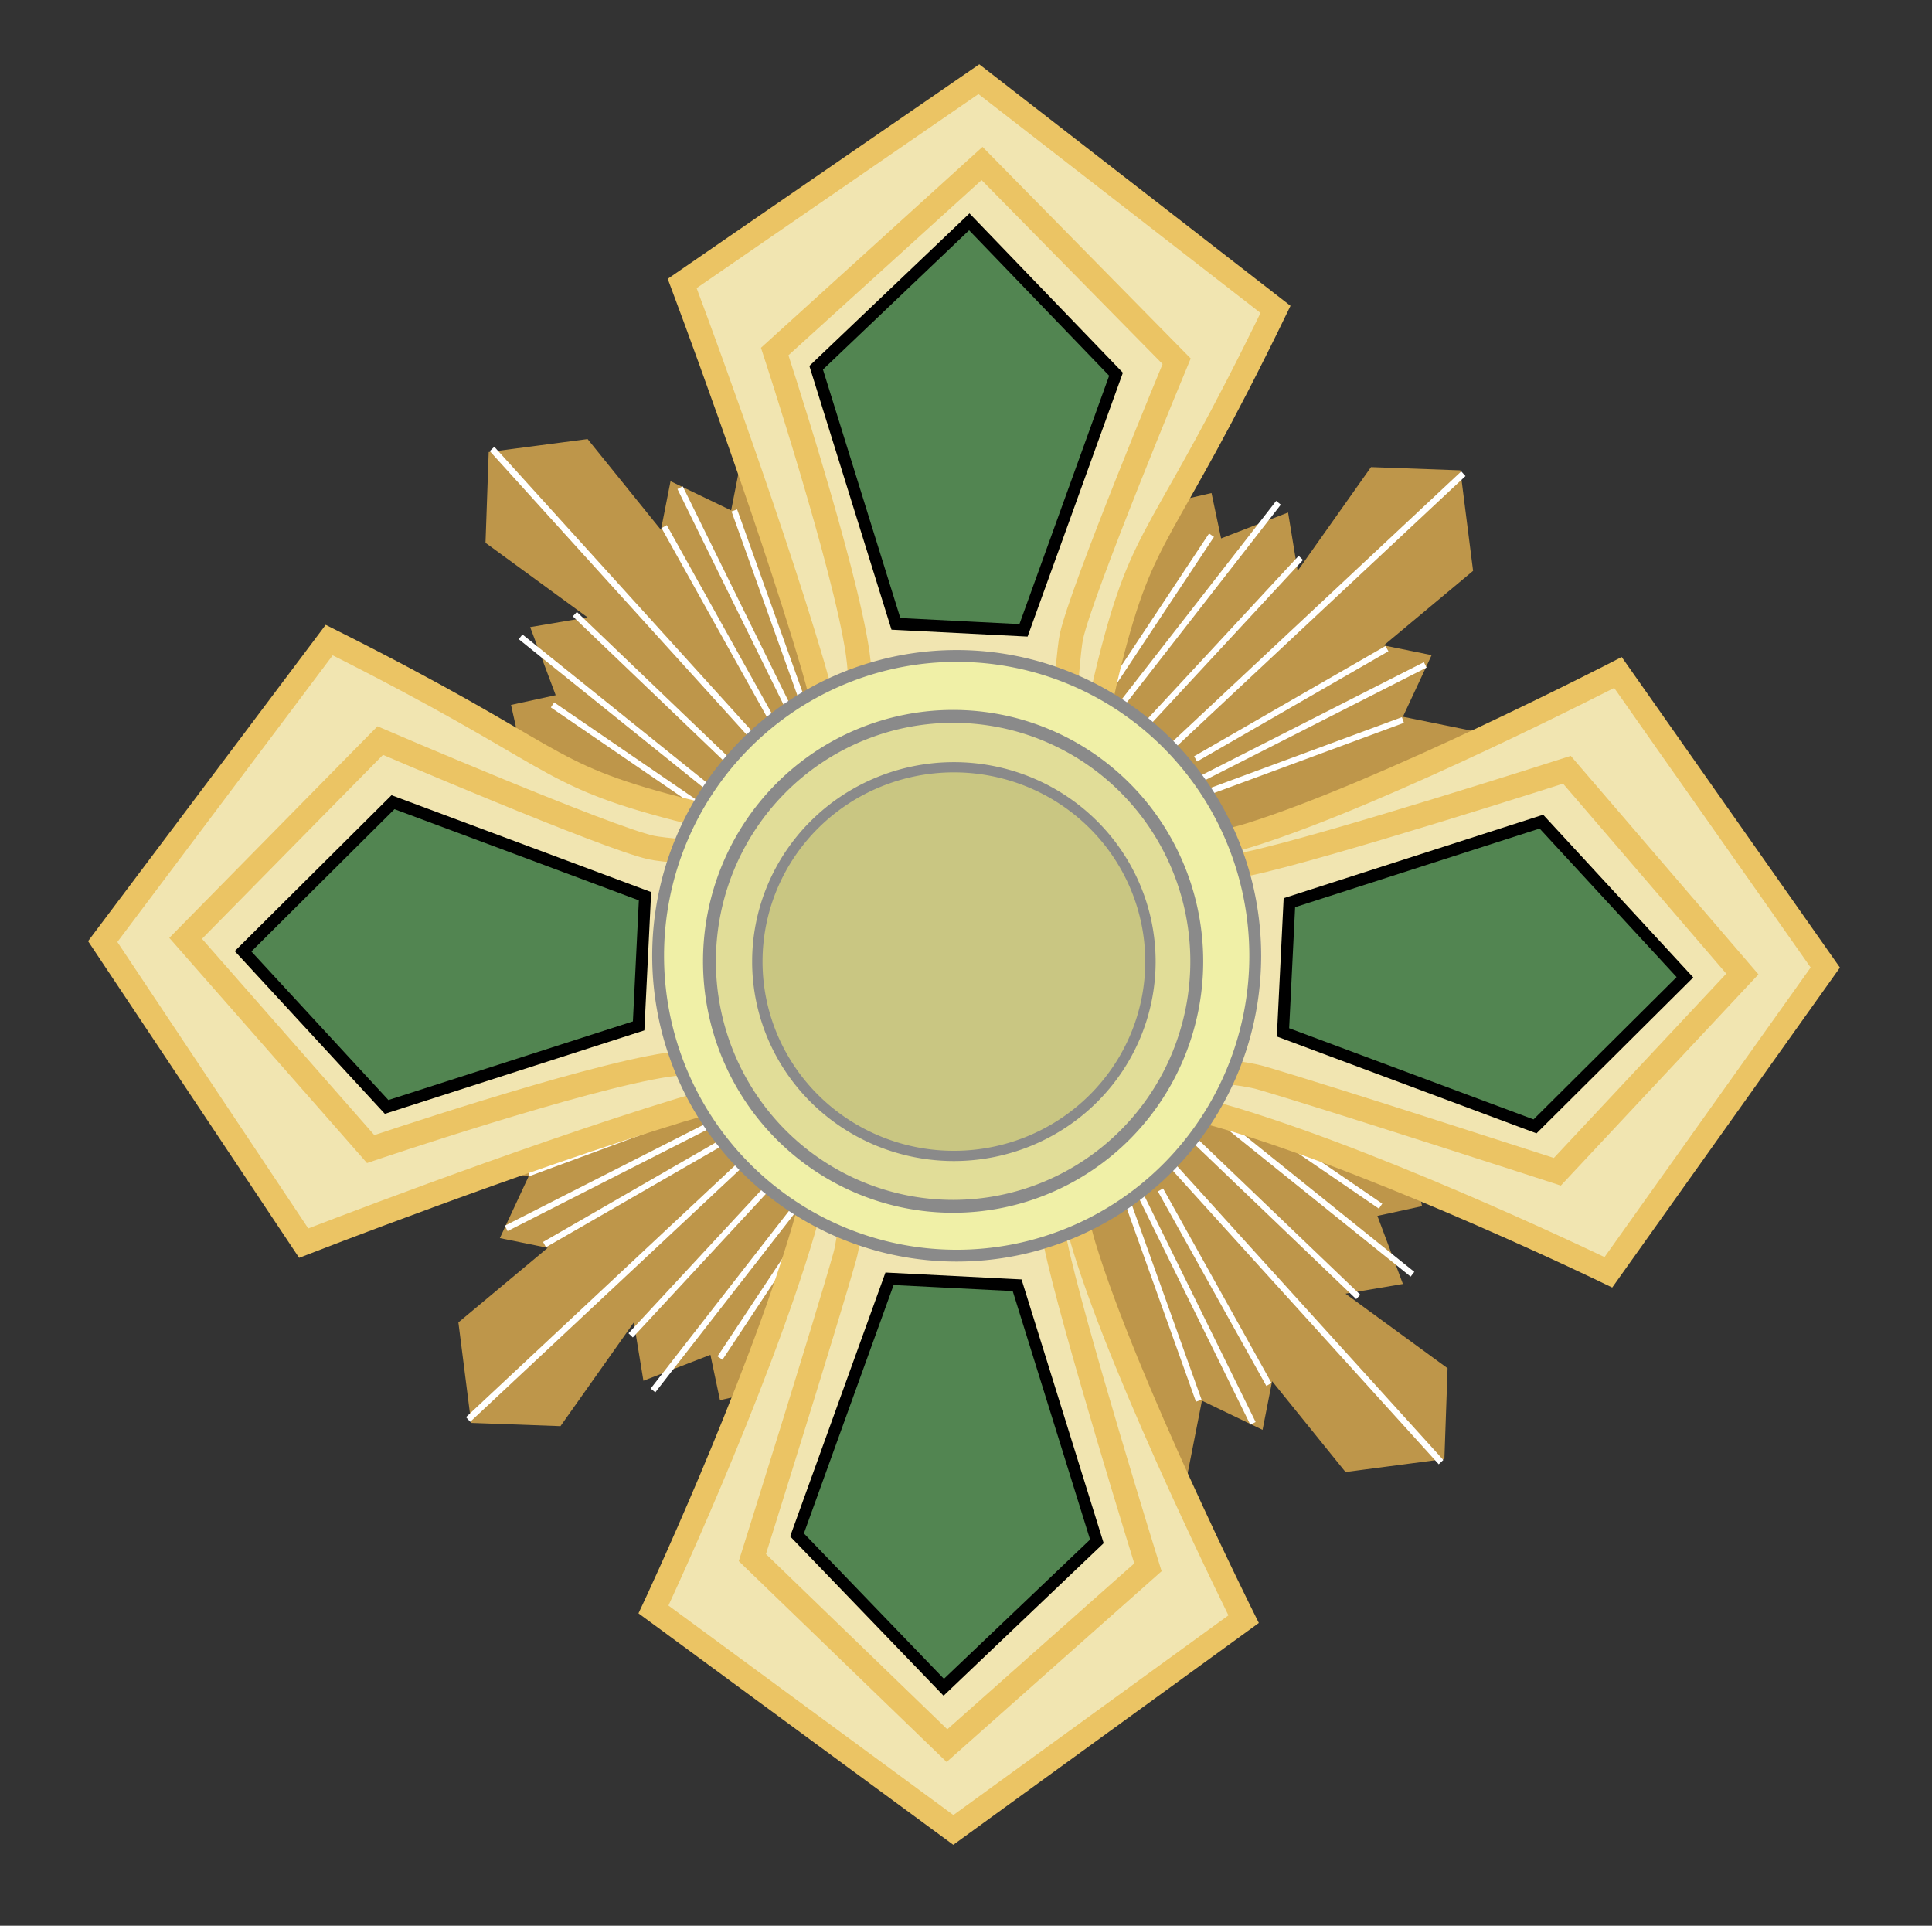
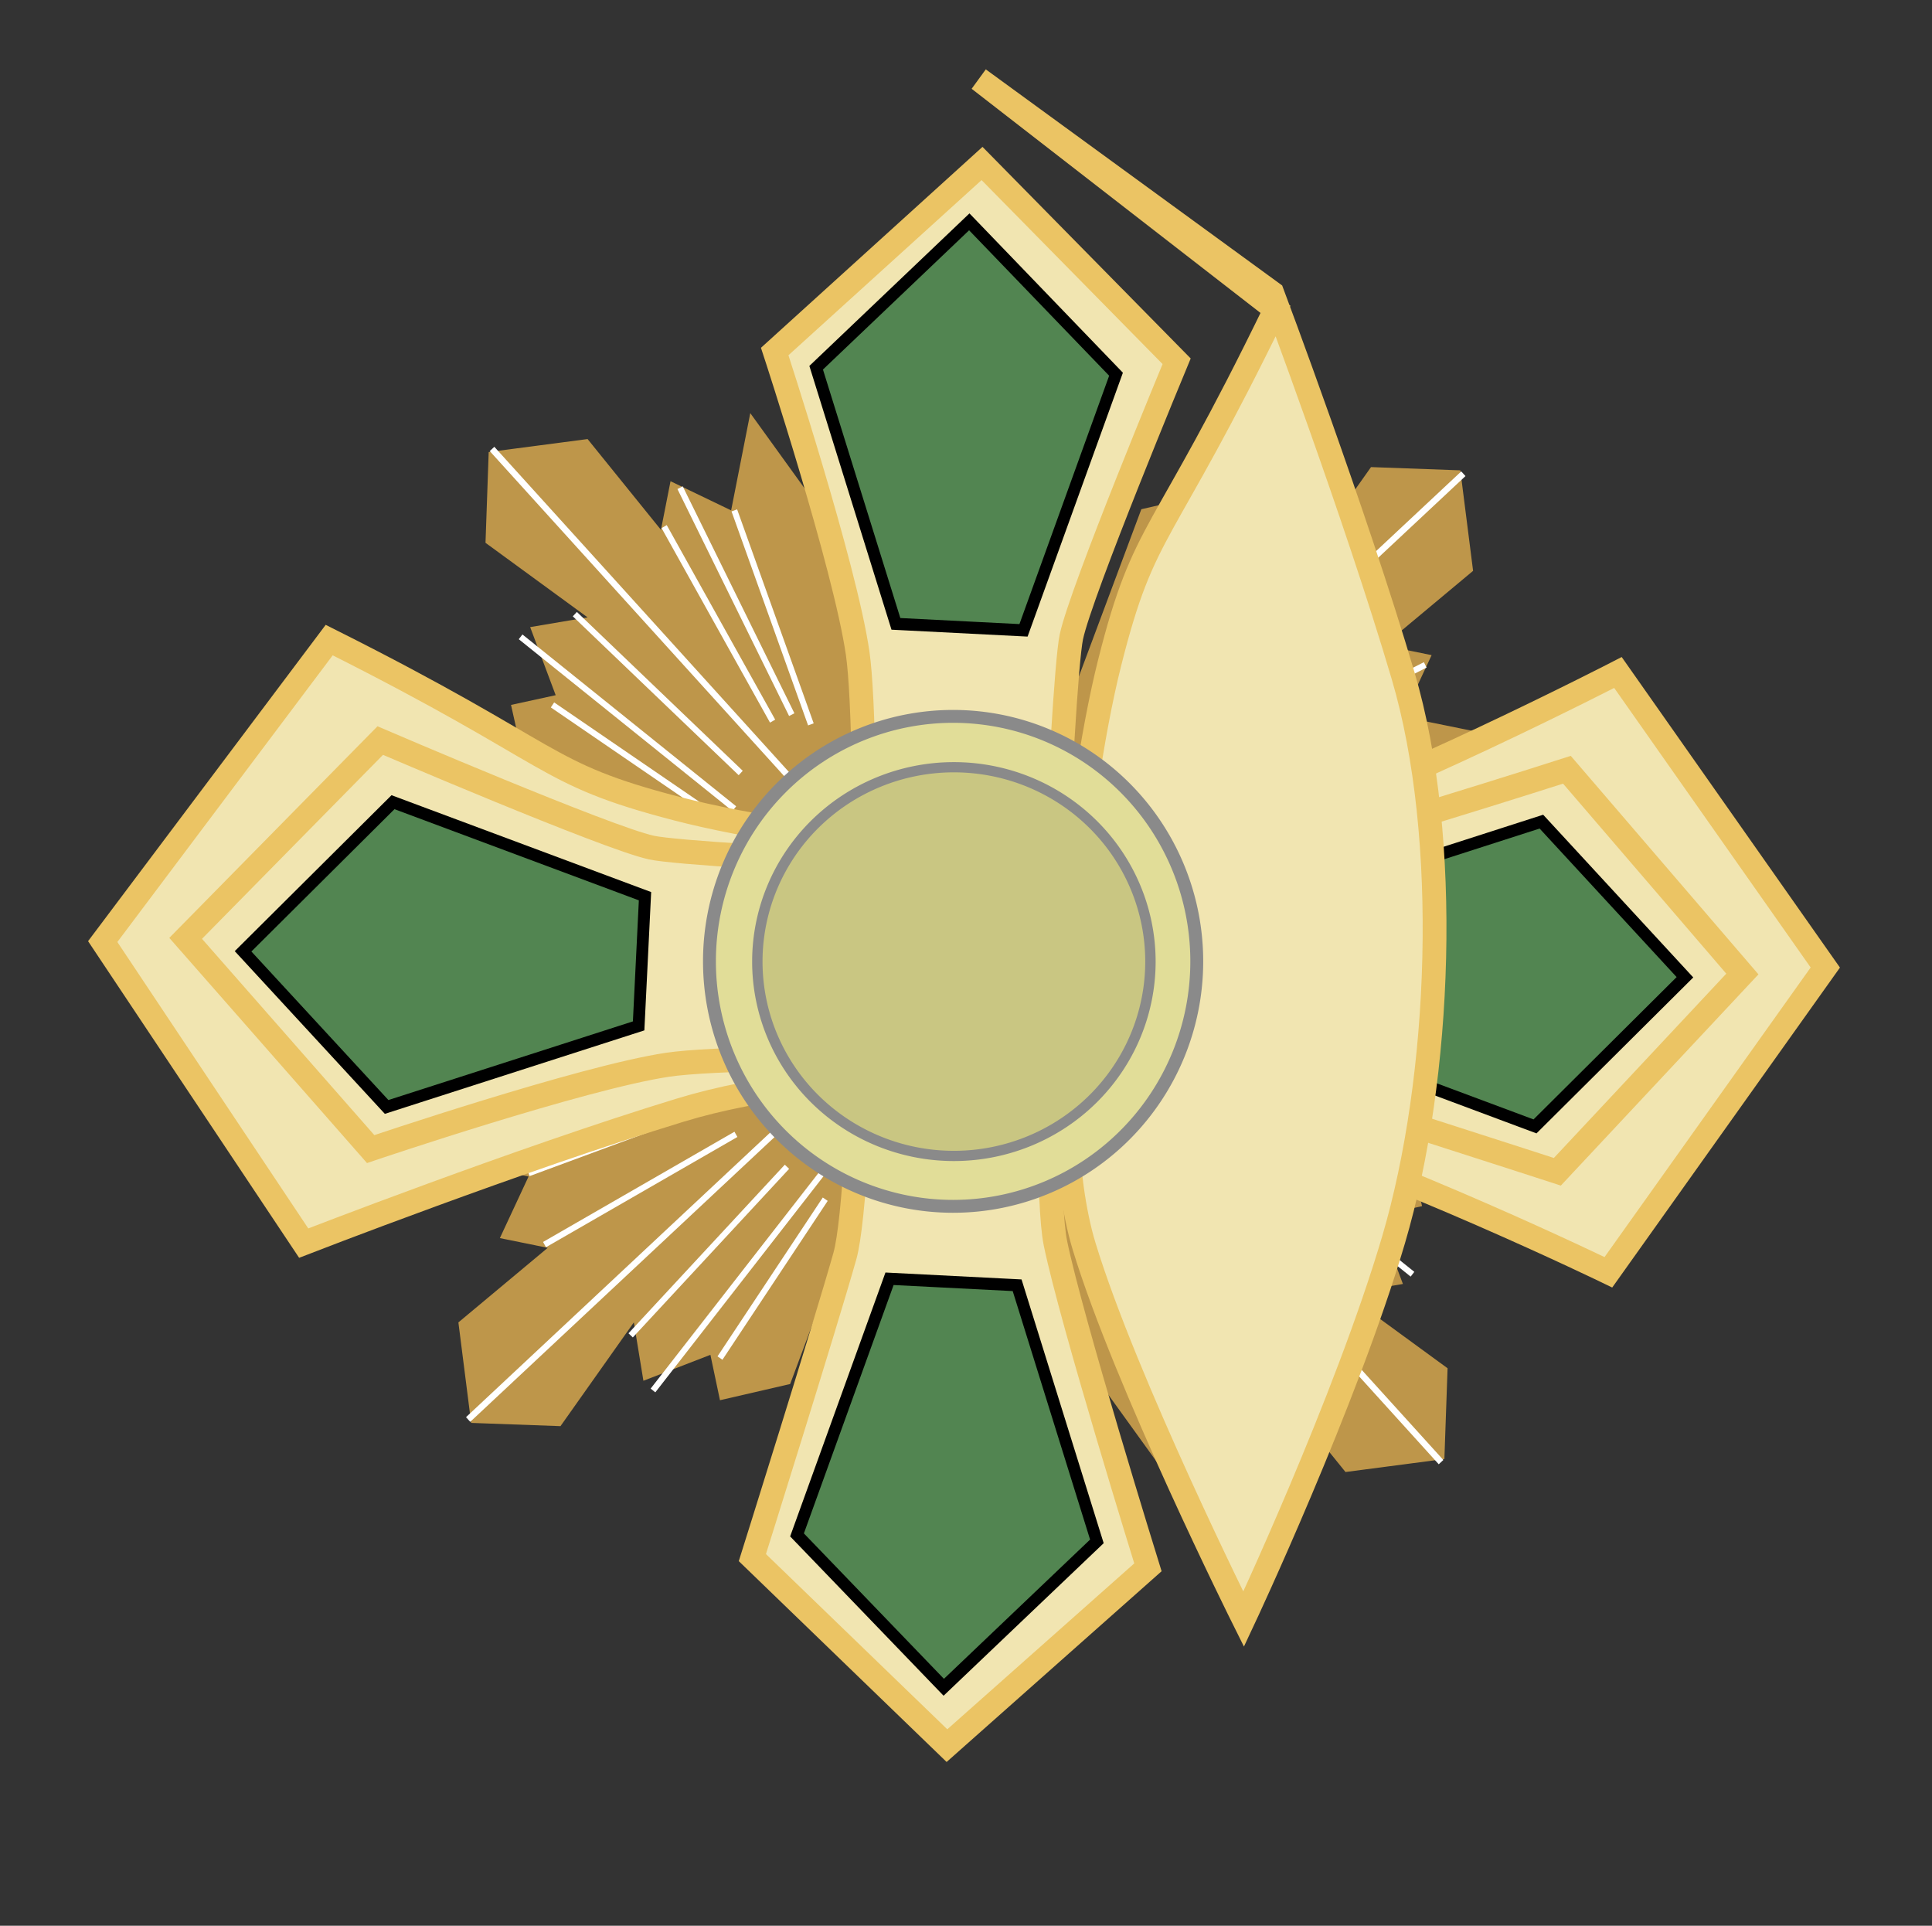
<svg xmlns="http://www.w3.org/2000/svg" xmlns:ns1="http://www.inkscape.org/namespaces/inkscape" xmlns:ns2="http://sodipodi.sourceforge.net/DTD/sodipodi-0.dtd" id="svg2985" version="1.1" ns1:version="0.48.4 r9939" width="300" height="299" ns2:docname="Sergiy Radonejskiy - 2.svg">
  <rect width="100%" height="100%" fill="#333333" stroke="none" />
  <defs id="defs2989" />
  <ns2:namedview pagecolor="#ffffff" bordercolor="#666666" borderopacity="1" objecttolerance="10" gridtolerance="10" guidetolerance="10" ns1:pageopacity="0" ns1:pageshadow="2" ns1:window-width="1920" ns1:window-height="1018" id="namedview2987" showgrid="false" ns1:zoom="1.8633703" ns1:cx="67.047681" ns1:cy="146.9661" ns1:window-x="-8" ns1:window-y="-8" ns1:window-maximized="1" ns1:current-layer="svg2985" />
  <g id="g3953" transform="matrix(0.923,0,0,0.938,11.491,9.2)">
    <path ns1:connector-curvature="0" id="path3937" d="m 113.772,58.575 -3.22,16.1 -10.197,-4.83 -1.61,8.05 -12.343,-15.027 -16.637,2.147 -0.537,15.027 17.173,12.343 -9.66,1.61 4.293,11.27 -7.513,1.61 2.683,11.807 57.959,22.003 15.027,-33.81 z" style="fill:#be964a;fill-opacity:1;stroke:none" />
    <path ns1:connector-curvature="0" id="path3939" d="m 70.328,64.504 49.859,54.153" style="fill:none;stroke:#ffffff;stroke-width:1.05px;stroke-linecap:butt;stroke-linejoin:miter;stroke-opacity:1" />
    <path ns1:connector-curvature="0" id="path3941" d="M 99.282,77.359 117.529,109.558" style="fill:none;stroke:#ffffff;stroke-width:1px;stroke-linecap:butt;stroke-linejoin:miter;stroke-opacity:1" />
    <path ns1:connector-curvature="0" id="path3943" d="m 84.256,91.848 27.906,26.296" style="fill:none;stroke:#ffffff;stroke-width:1px;stroke-linecap:butt;stroke-linejoin:miter;stroke-opacity:1" />
    <path ns1:connector-curvature="0" id="path3945" d="M 101.966,70.919 120.749,108.485" style="fill:none;stroke:#ffffff;stroke-width:1px;stroke-linecap:butt;stroke-linejoin:miter;stroke-opacity:1" />
    <path ns1:connector-curvature="0" id="path3947" d="M 75.133,95.605 111.089,124.048" style="fill:none;stroke:#ffffff;stroke-width:1px;stroke-linecap:butt;stroke-linejoin:miter;stroke-opacity:1" />
    <path ns1:connector-curvature="0" id="path3949" d="m 80.499,106.875 26.296,17.71" style="fill:none;stroke:#ffffff;stroke-width:1px;stroke-linecap:butt;stroke-linejoin:miter;stroke-opacity:1" />
    <path ns1:connector-curvature="0" id="path3951" d="m 111.089,74.675 12.88,35.42" style="fill:none;stroke:#ffffff;stroke-width:1px;stroke-linecap:butt;stroke-linejoin:miter;stroke-opacity:1" />
  </g>
  <g transform="matrix(0,0.938,-0.923,0,286.768,7.587)" id="g3953-2">
    <path ns1:connector-curvature="0" id="path3937-3" d="m 113.772,58.575 -3.22,16.1 -10.197,-4.83 -1.61,8.05 -12.343,-15.027 -16.637,2.147 -0.537,15.027 17.173,12.343 -9.66,1.61 4.293,11.27 -7.513,1.61 2.683,11.807 57.959,22.003 15.027,-33.81 z" style="fill:#be964a;fill-opacity:1;stroke:none" />
    <path ns1:connector-curvature="0" id="path3939-2" d="m 70.328,64.504 49.859,54.153" style="fill:none;stroke:#ffffff;stroke-width:1.05px;stroke-linecap:butt;stroke-linejoin:miter;stroke-opacity:1" />
    <path ns1:connector-curvature="0" id="path3941-2" d="M 99.282,77.359 117.529,109.558" style="fill:none;stroke:#ffffff;stroke-width:1px;stroke-linecap:butt;stroke-linejoin:miter;stroke-opacity:1" />
    <path ns1:connector-curvature="0" id="path3943-1" d="m 84.256,91.848 27.906,26.296" style="fill:none;stroke:#ffffff;stroke-width:1px;stroke-linecap:butt;stroke-linejoin:miter;stroke-opacity:1" />
    <path ns1:connector-curvature="0" id="path3945-6" d="M 101.966,70.919 120.749,108.485" style="fill:none;stroke:#ffffff;stroke-width:1px;stroke-linecap:butt;stroke-linejoin:miter;stroke-opacity:1" />
    <path ns1:connector-curvature="0" id="path3947-8" d="M 75.133,95.605 111.089,124.048" style="fill:none;stroke:#ffffff;stroke-width:1px;stroke-linecap:butt;stroke-linejoin:miter;stroke-opacity:1" />
    <path ns1:connector-curvature="0" id="path3949-5" d="m 80.499,106.875 26.296,17.71" style="fill:none;stroke:#ffffff;stroke-width:1px;stroke-linecap:butt;stroke-linejoin:miter;stroke-opacity:1" />
    <path ns1:connector-curvature="0" id="path3951-7" d="m 111.089,74.675 12.88,35.42" style="fill:none;stroke:#ffffff;stroke-width:1px;stroke-linecap:butt;stroke-linejoin:miter;stroke-opacity:1" />
  </g>
  <g transform="matrix(-0.923,0,0,-0.938,288.677,287.522)" id="g3953-6">
    <path ns1:connector-curvature="0" id="path3937-1" d="m 113.772,58.575 -3.22,16.1 -10.197,-4.83 -1.61,8.05 -12.343,-15.027 -16.637,2.147 -0.537,15.027 17.173,12.343 -9.66,1.61 4.293,11.27 -7.513,1.61 2.683,11.807 57.959,22.003 15.027,-33.81 z" style="fill:#be964a;fill-opacity:1;stroke:none" />
    <path ns1:connector-curvature="0" id="path3939-8" d="m 70.328,64.504 49.859,54.153" style="fill:none;stroke:#ffffff;stroke-width:1.05px;stroke-linecap:butt;stroke-linejoin:miter;stroke-opacity:1" />
    <path ns1:connector-curvature="0" id="path3941-9" d="M 99.282,77.359 117.529,109.558" style="fill:none;stroke:#ffffff;stroke-width:1px;stroke-linecap:butt;stroke-linejoin:miter;stroke-opacity:1" />
    <path ns1:connector-curvature="0" id="path3943-2" d="m 84.256,91.848 27.906,26.296" style="fill:none;stroke:#ffffff;stroke-width:1px;stroke-linecap:butt;stroke-linejoin:miter;stroke-opacity:1" />
    <path ns1:connector-curvature="0" id="path3945-7" d="M 101.966,70.919 120.749,108.485" style="fill:none;stroke:#ffffff;stroke-width:1px;stroke-linecap:butt;stroke-linejoin:miter;stroke-opacity:1" />
    <path ns1:connector-curvature="0" id="path3947-9" d="M 75.133,95.605 111.089,124.048" style="fill:none;stroke:#ffffff;stroke-width:1px;stroke-linecap:butt;stroke-linejoin:miter;stroke-opacity:1" />
    <path ns1:connector-curvature="0" id="path3949-54" d="m 80.499,106.875 26.296,17.71" style="fill:none;stroke:#ffffff;stroke-width:1px;stroke-linecap:butt;stroke-linejoin:miter;stroke-opacity:1" />
    <path ns1:connector-curvature="0" id="path3951-3" d="m 111.089,74.675 12.88,35.42" style="fill:none;stroke:#ffffff;stroke-width:1px;stroke-linecap:butt;stroke-linejoin:miter;stroke-opacity:1" />
  </g>
  <g transform="matrix(0,-0.938,0.923,0,13.152,286.367)" id="g3953-1">
    <path ns1:connector-curvature="0" id="path3937-2" d="m 113.772,58.575 -3.22,16.1 -10.197,-4.83 -1.61,8.05 -12.343,-15.027 -16.637,2.147 -0.537,15.027 17.173,12.343 -9.66,1.61 4.293,11.27 -7.513,1.61 2.683,11.807 57.959,22.003 15.027,-33.81 z" style="fill:#be964a;fill-opacity:1;stroke:none" />
    <path ns1:connector-curvature="0" id="path3939-3" d="m 70.328,64.504 49.859,54.153" style="fill:none;stroke:#ffffff;stroke-width:1.05px;stroke-linecap:butt;stroke-linejoin:miter;stroke-opacity:1" />
    <path ns1:connector-curvature="0" id="path3941-3" d="M 99.282,77.359 117.529,109.558" style="fill:none;stroke:#ffffff;stroke-width:1px;stroke-linecap:butt;stroke-linejoin:miter;stroke-opacity:1" />
    <path ns1:connector-curvature="0" id="path3943-4" d="m 84.256,91.848 27.906,26.296" style="fill:none;stroke:#ffffff;stroke-width:1px;stroke-linecap:butt;stroke-linejoin:miter;stroke-opacity:1" />
-     <path ns1:connector-curvature="0" id="path3945-1" d="M 101.966,70.919 120.749,108.485" style="fill:none;stroke:#ffffff;stroke-width:1px;stroke-linecap:butt;stroke-linejoin:miter;stroke-opacity:1" />
    <path ns1:connector-curvature="0" id="path3947-1" d="M 75.133,95.605 111.089,124.048" style="fill:none;stroke:#ffffff;stroke-width:1px;stroke-linecap:butt;stroke-linejoin:miter;stroke-opacity:1" />
    <path ns1:connector-curvature="0" id="path3949-3" d="m 80.499,106.875 26.296,17.71" style="fill:none;stroke:#ffffff;stroke-width:1px;stroke-linecap:butt;stroke-linejoin:miter;stroke-opacity:1" />
    <path ns1:connector-curvature="0" id="path3951-8" d="m 111.089,74.675 12.88,35.42" style="fill:none;stroke:#ffffff;stroke-width:1px;stroke-linecap:butt;stroke-linejoin:miter;stroke-opacity:1" />
  </g>
  <g id="g3791" transform="matrix(0.923,0,0,0.938,11.491,9.2)">
    <path ns1:connector-curvature="0" id="path3767" d="m 42.933,96.142 c 39.176,19.32 35.42,22.003 58.496,27.906 23.076,5.903 74.059,11.27 96.599,4.293 22.54,-6.977 61.716,-26.833 61.716,-26.833 l 34.883,48.836 -36.493,50.446 c 0,0 -35.956,-17.173 -62.789,-25.223 -26.833,-8.05 -66.546,-9.66 -93.379,-1.61 -26.833,8.05 -63.326,22.003 -63.326,22.003 L 4.83,146.051 z" style="fill:#f1e5b1;fill-opacity:1;stroke:#ebc464;stroke-width:4;stroke-linecap:round;stroke-linejoin:miter;stroke-miterlimit:4;stroke-opacity:1;stroke-dasharray:none" />
    <path ns1:connector-curvature="0" id="path3769" d="M 18.783,145.515 51.52,112.778 c 0,0 38.103,16.1 45.616,17.71 7.513,1.61 87.476,5.367 100.356,2.683 12.88,-2.683 53.666,-15.563 53.666,-15.563 l 29.516,33.81 -31.126,32.736 c 0,0 -38.64,-12.343 -49.91,-15.563 -11.27,-3.22 -85.329,-4.293 -99.819,-2.147 -14.49,2.147 -49.91,13.953 -49.91,13.953 z" style="fill:#f1e5b1;fill-opacity:1;stroke:#ebc464;stroke-width:4;stroke-linecap:butt;stroke-linejoin:miter;stroke-miterlimit:4;stroke-opacity:1;stroke-dasharray:none" />
    <path ns1:connector-curvature="0" id="path3771" d="m 271.014,151.955 -25.223,24.686 -42.396,-15.563 1.073,-21.466 42.396,-13.417 z" style="fill:#528551;fill-opacity:1;stroke:#000000;stroke-width:2;stroke-linecap:butt;stroke-linejoin:miter;stroke-miterlimit:4;stroke-opacity:1;stroke-dasharray:none" />
    <path ns1:connector-curvature="0" id="path3771-1" d="m 28.443,147.661 25.223,-24.686 42.396,15.563 -1.073,21.466 -42.396,13.417 z" style="fill:#528551;fill-opacity:1;stroke:#000000;stroke-width:2;stroke-linecap:butt;stroke-linejoin:miter;stroke-miterlimit:4;stroke-opacity:1;stroke-dasharray:none" />
  </g>
  <g transform="matrix(0,0.938,-0.923,0,286.801,7.764)" id="g3791-7">
-     <path ns1:connector-curvature="0" id="path3767-4" d="m 42.933,96.142 c 39.176,19.32 35.42,22.003 58.496,27.906 23.076,5.903 74.059,11.27 96.599,4.293 22.54,-6.977 61.716,-26.833 61.716,-26.833 l 34.883,48.836 -36.493,50.446 c 0,0 -35.956,-17.173 -62.789,-25.223 -26.833,-8.05 -66.546,-9.66 -93.379,-1.61 -26.833,8.05 -63.326,22.003 -63.326,22.003 L 4.83,146.051 z" style="fill:#f1e5b1;fill-opacity:1;stroke:#ebc464;stroke-width:4;stroke-linecap:round;stroke-linejoin:miter;stroke-miterlimit:4;stroke-opacity:1;stroke-dasharray:none" />
+     <path ns1:connector-curvature="0" id="path3767-4" d="m 42.933,96.142 c 39.176,19.32 35.42,22.003 58.496,27.906 23.076,5.903 74.059,11.27 96.599,4.293 22.54,-6.977 61.716,-26.833 61.716,-26.833 c 0,0 -35.956,-17.173 -62.789,-25.223 -26.833,-8.05 -66.546,-9.66 -93.379,-1.61 -26.833,8.05 -63.326,22.003 -63.326,22.003 L 4.83,146.051 z" style="fill:#f1e5b1;fill-opacity:1;stroke:#ebc464;stroke-width:4;stroke-linecap:round;stroke-linejoin:miter;stroke-miterlimit:4;stroke-opacity:1;stroke-dasharray:none" />
    <path ns1:connector-curvature="0" id="path3769-0" d="M 18.783,145.515 51.52,112.778 c 0,0 38.103,16.1 45.616,17.71 7.513,1.61 87.476,5.367 100.356,2.683 12.88,-2.683 53.666,-15.563 53.666,-15.563 l 29.516,33.81 -31.126,32.736 c 0,0 -38.64,-12.343 -49.91,-15.563 -11.27,-3.22 -85.329,-4.293 -99.819,-2.147 -14.49,2.147 -49.91,13.953 -49.91,13.953 z" style="fill:#f1e5b1;fill-opacity:1;stroke:#ebc464;stroke-width:4;stroke-linecap:butt;stroke-linejoin:miter;stroke-miterlimit:4;stroke-opacity:1;stroke-dasharray:none" />
    <path ns1:connector-curvature="0" id="path3771-9" d="m 271.014,151.955 -25.223,24.686 -42.396,-15.563 1.073,-21.466 42.396,-13.417 z" style="fill:#528551;fill-opacity:1;stroke:#000000;stroke-width:2;stroke-linecap:butt;stroke-linejoin:miter;stroke-miterlimit:4;stroke-opacity:1;stroke-dasharray:none" />
    <path ns1:connector-curvature="0" id="path3771-1-4" d="m 28.443,147.661 25.223,-24.686 42.396,15.563 -1.073,21.466 -42.396,13.417 z" style="fill:#528551;fill-opacity:1;stroke:#000000;stroke-width:2;stroke-linecap:butt;stroke-linejoin:miter;stroke-miterlimit:4;stroke-opacity:1;stroke-dasharray:none" />
  </g>
-   <path ns2:type="arc" style="fill:#f0f0a7;fill-opacity:1;stroke:#8a8a8a;stroke-width:2;stroke-linecap:round;stroke-linejoin:miter;stroke-miterlimit:4;stroke-opacity:1;stroke-dasharray:none" id="path3827" ns2:cx="150.26535" ns2:cy="149.00298" ns2:rx="50.446224" ns2:ry="50.714558" d="m 200.712,149.003 a 50.446,50.715 0 1 1 -100.892,0 50.446,50.715 0 1 1 100.892,0 z" transform="matrix(0.919,0,0,0.918,10.459,11.618)" />
  <path ns2:type="arc" style="fill:#e1dd98;fill-opacity:1;stroke:#8a8a8a;stroke-width:2.667;stroke-linecap:round;stroke-linejoin:miter;stroke-miterlimit:4;stroke-opacity:1;stroke-dasharray:none" id="path3827-8" ns2:cx="150.26535" ns2:cy="149.00298" ns2:rx="50.446224" ns2:ry="50.714558" d="m 200.712,149.003 a 50.446,50.715 0 1 1 -100.892,0 50.446,50.715 0 1 1 100.892,0 z" transform="matrix(0.75,0,0,0.75,35.299,37.512)" />
  <path ns2:type="arc" style="fill:#c9c682;fill-opacity:1;stroke:#8a8a8a;stroke-width:2.667;stroke-linecap:round;stroke-linejoin:miter;stroke-miterlimit:4;stroke-opacity:1;stroke-dasharray:none" id="path3827-8-7" ns2:cx="150.26535" ns2:cy="149.00298" ns2:rx="50.446224" ns2:ry="50.714558" d="m 200.712,149.003 a 50.446,50.715 0 1 1 -100.892,0 50.446,50.715 0 1 1 100.892,0 z" transform="matrix(0.605,0,0,0.595,57.208,60.643)" />
</svg>